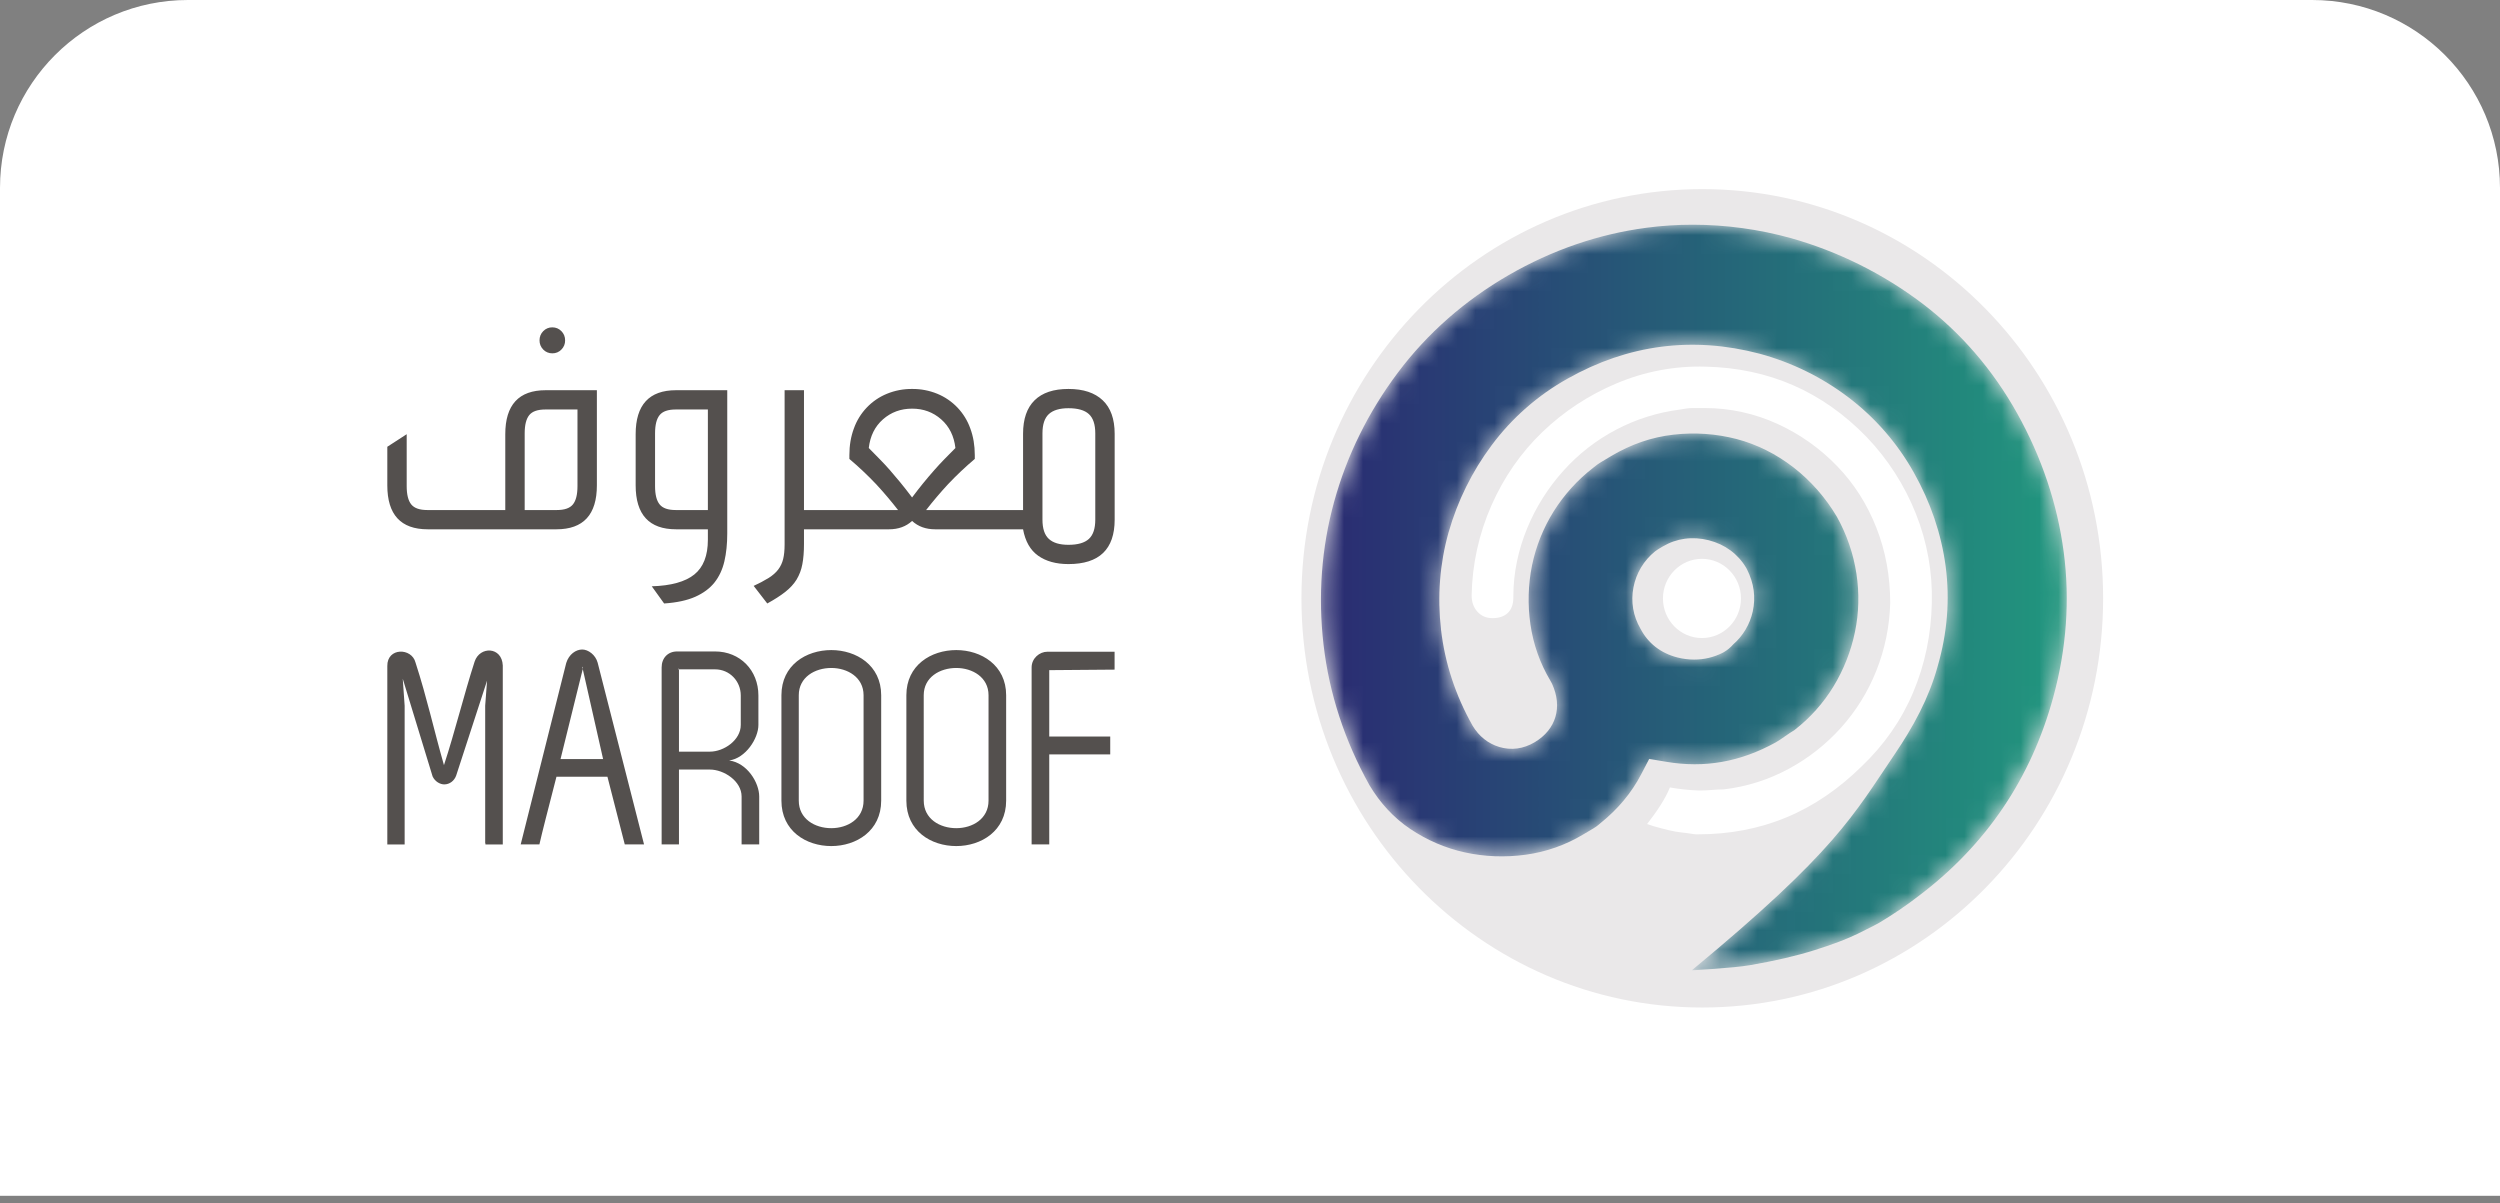
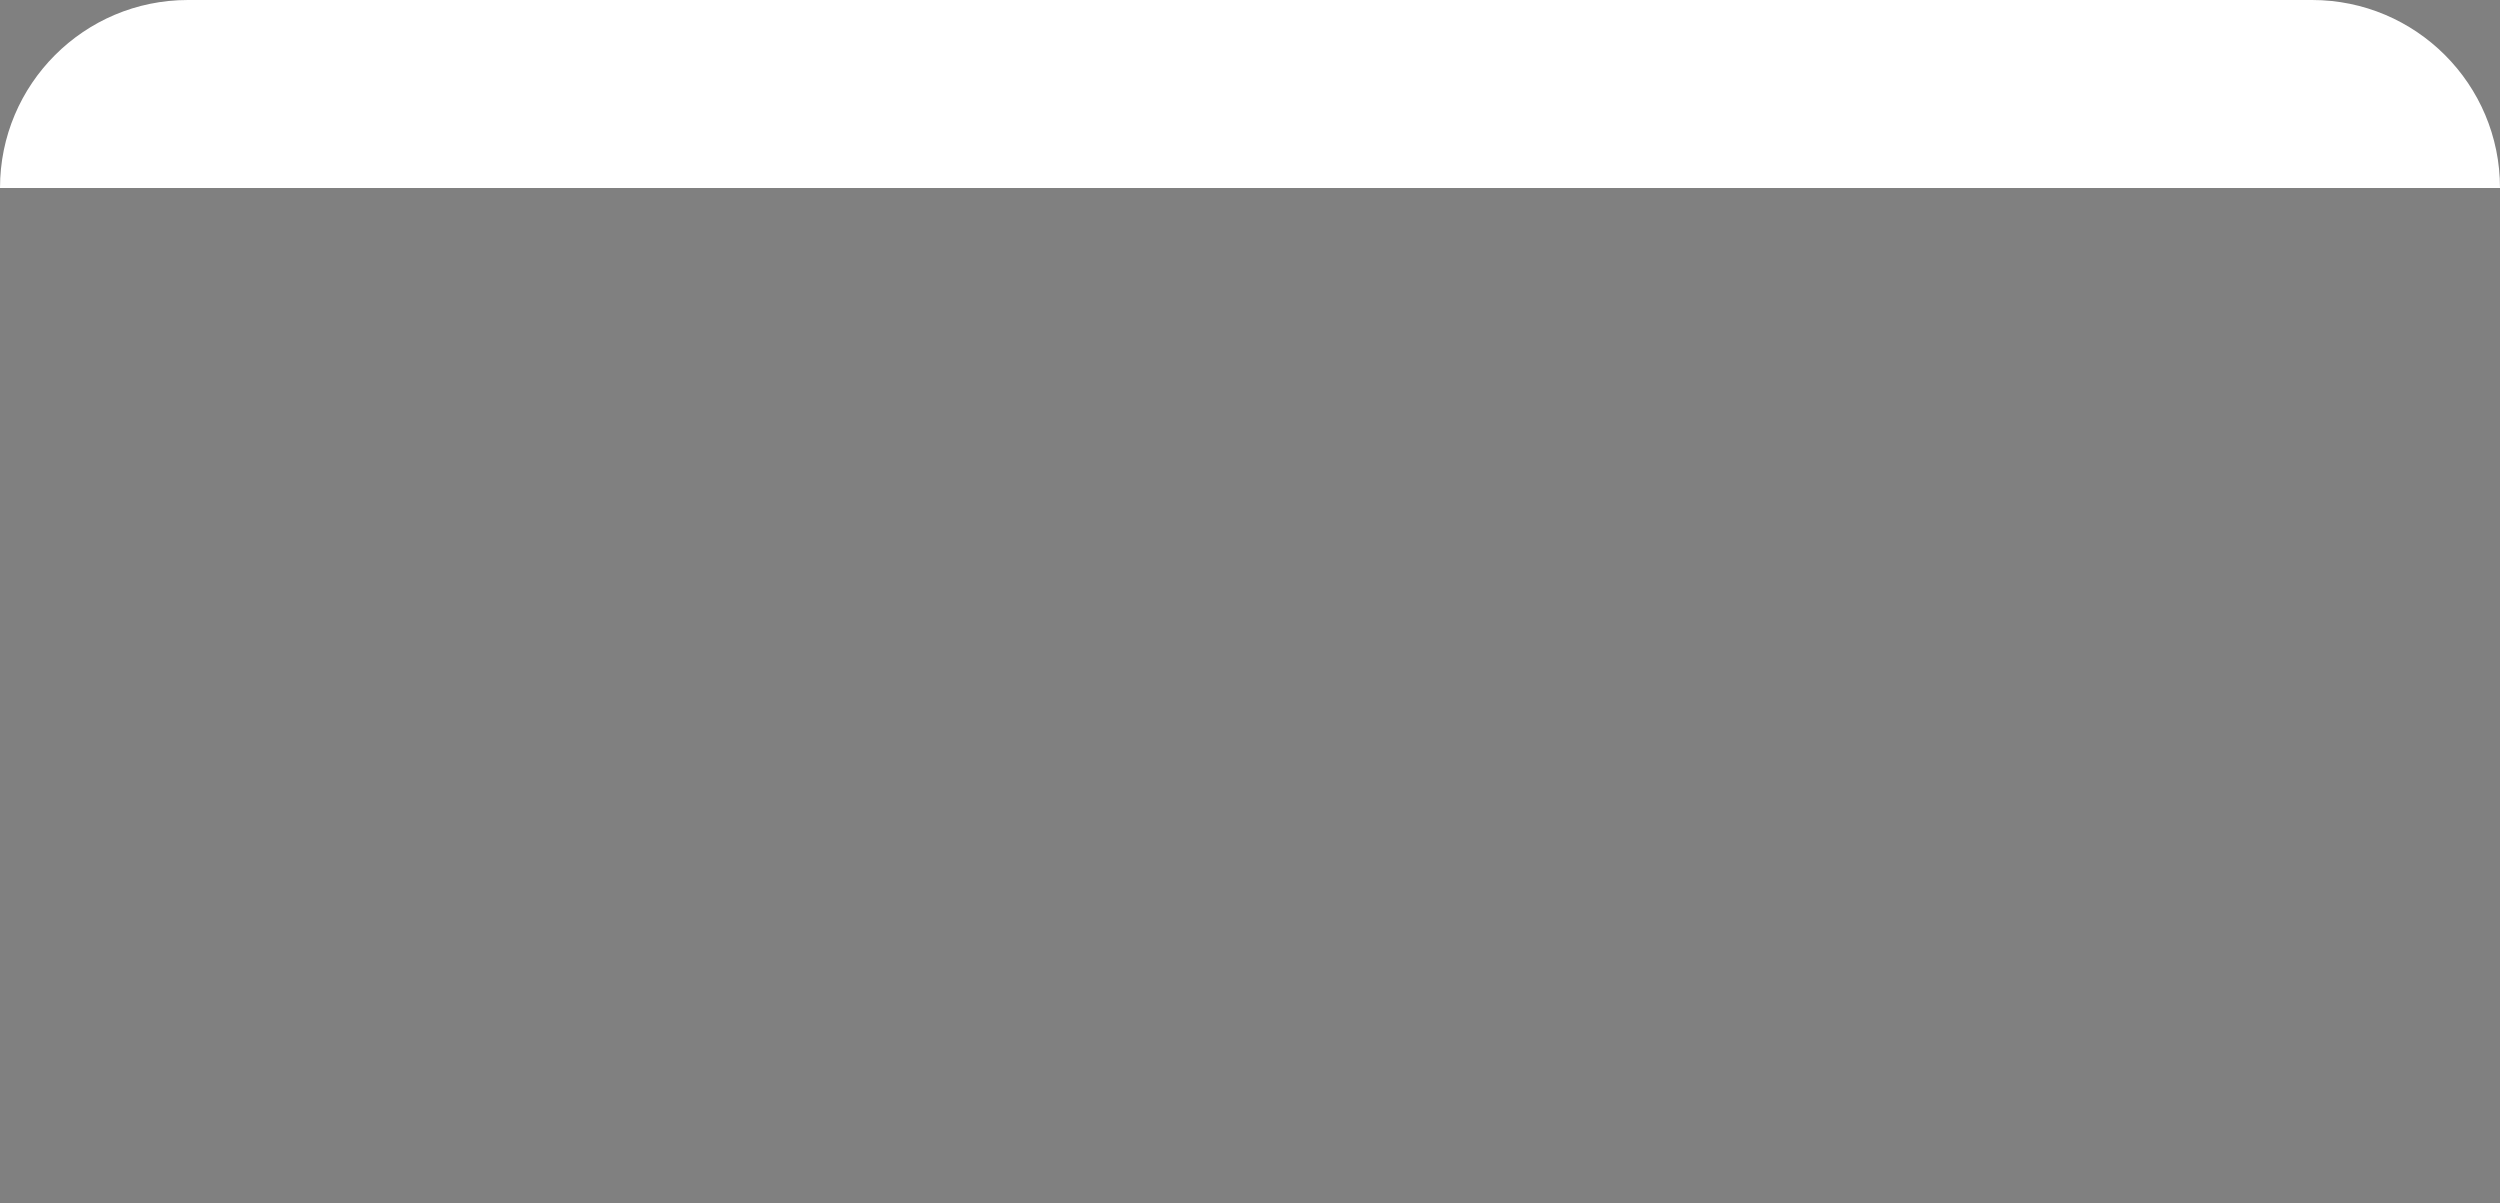
<svg xmlns="http://www.w3.org/2000/svg" width="133" height="64" viewBox="0 0 133 64" fill="none">
  <rect x="0" y="0" width="133" height="64" fill="#808080" stroke="none" />
-   <path d="M0 10C0 4.477 4.477 0 10 0H123C128.523 0 133 4.477 133 10V63.615H0V10Z" fill="white" />
+   <path d="M0 10C0 4.477 4.477 0 10 0H123C128.523 0 133 4.477 133 10V63.615V10Z" fill="white" />
  <g clip-path="url(#clip0_1323_6561)">
-     <path fill-rule="evenodd" clip-rule="evenodd" d="M21.636 25.863C21.636 26.309 21.716 26.633 21.877 26.833C22.038 27.034 22.323 27.134 22.733 27.134H26.881V23.099C26.881 21.54 27.599 20.759 29.032 20.759H31.754V25.819C31.754 27.379 31.037 28.159 29.603 28.159H22.755C21.321 28.159 20.605 27.379 20.605 25.819V23.768L21.636 23.1L21.636 25.863ZM27.913 27.134H29.625C30.035 27.134 30.32 27.034 30.481 26.833C30.642 26.632 30.722 26.309 30.722 25.863V21.785H29.011C28.6 21.785 28.316 21.885 28.155 22.085C27.994 22.286 27.913 22.609 27.913 23.055L27.913 27.134ZM28.703 18.106C28.703 17.914 28.769 17.75 28.901 17.616C28.963 17.551 29.038 17.5 29.121 17.465C29.204 17.43 29.294 17.414 29.383 17.415C29.573 17.415 29.734 17.483 29.866 17.616C29.93 17.68 29.981 17.757 30.015 17.841C30.049 17.925 30.066 18.016 30.064 18.107C30.066 18.198 30.05 18.288 30.016 18.372C29.982 18.456 29.931 18.533 29.866 18.597C29.804 18.662 29.729 18.713 29.646 18.748C29.563 18.782 29.473 18.799 29.383 18.797C29.294 18.799 29.204 18.782 29.121 18.747C29.038 18.713 28.963 18.662 28.901 18.597C28.837 18.533 28.786 18.456 28.752 18.372C28.718 18.287 28.701 18.197 28.703 18.106ZM33.817 23.099C33.817 21.54 34.534 20.759 35.968 20.759H38.69V28.382C38.69 28.932 38.639 29.426 38.537 29.864C38.434 30.303 38.258 30.678 38.01 30.99C37.761 31.302 37.42 31.555 36.989 31.748C36.557 31.94 36.005 32.06 35.331 32.105L34.674 31.191C35.697 31.161 36.452 30.952 36.934 30.566C37.417 30.18 37.659 29.563 37.659 28.717V28.159H35.968C34.534 28.159 33.817 27.379 33.817 25.819V23.099ZM34.849 25.863C34.849 26.309 34.929 26.633 35.091 26.833C35.251 27.034 35.537 27.134 35.946 27.134H37.659V21.785H35.946C35.537 21.785 35.251 21.885 35.091 22.085C34.929 22.286 34.849 22.609 34.849 23.055V25.863ZM42.772 28.939C42.772 29.355 42.743 29.716 42.684 30.02C42.632 30.308 42.528 30.583 42.378 30.834C42.231 31.072 42.03 31.29 41.774 31.491C41.518 31.692 41.199 31.897 40.819 32.105L40.095 31.169C40.371 31.044 40.638 30.903 40.896 30.745C41.108 30.611 41.277 30.462 41.401 30.299C41.524 30.136 41.613 29.95 41.664 29.742C41.715 29.533 41.741 29.274 41.741 28.962V20.759H42.772V27.134H43.519V28.159H42.772V28.939ZM49.752 28.159C49.255 28.159 48.845 28.011 48.523 27.714C48.201 28.011 47.791 28.159 47.294 28.159H43.519V27.134H47.776C47.409 26.661 47.021 26.203 46.614 25.763C46.163 25.288 45.687 24.838 45.187 24.415V24.214C45.187 23.694 45.267 23.219 45.429 22.788C45.576 22.376 45.809 21.999 46.111 21.682C46.413 21.365 46.779 21.115 47.184 20.949C47.609 20.775 48.064 20.688 48.523 20.692C48.982 20.688 49.437 20.774 49.862 20.948C50.267 21.114 50.633 21.364 50.936 21.681C51.238 21.998 51.471 22.375 51.618 22.788C51.779 23.219 51.859 23.694 51.859 24.214V24.414C51.36 24.837 50.883 25.287 50.433 25.763C50.026 26.203 49.638 26.66 49.27 27.134H52.759V28.159H49.752ZM48.523 26.465C48.898 25.962 49.293 25.475 49.709 25.005C49.884 24.805 50.063 24.612 50.245 24.426L50.828 23.835C50.755 23.196 50.502 22.687 50.07 22.308C49.639 21.929 49.123 21.739 48.523 21.74C47.923 21.74 47.407 21.929 46.975 22.308C46.544 22.687 46.292 23.196 46.219 23.835L46.8 24.426C46.983 24.612 47.163 24.805 47.338 25.005C47.514 25.206 47.697 25.421 47.886 25.652C48.076 25.882 48.288 26.153 48.523 26.465ZM54.427 23.078C54.427 22.289 54.632 21.695 55.042 21.294C55.451 20.892 56.05 20.692 56.842 20.692C57.632 20.692 58.239 20.893 58.663 21.294C59.087 21.695 59.3 22.289 59.3 23.077V27.646C59.3 29.221 58.481 30.009 56.842 30.009C56.183 30.009 55.646 29.86 55.228 29.563C54.811 29.266 54.544 28.798 54.427 28.159H52.759V27.134H54.427V23.078ZM55.459 27.646C55.459 28.122 55.572 28.463 55.8 28.671C56.026 28.88 56.373 28.984 56.842 28.984C57.34 28.984 57.701 28.88 57.928 28.671C58.155 28.463 58.269 28.122 58.269 27.646V23.055C58.269 22.579 58.155 22.237 57.928 22.029C57.701 21.821 57.339 21.717 56.842 21.717C56.373 21.717 56.026 21.821 55.799 22.029C55.572 22.237 55.459 22.579 55.459 23.055V27.646ZM25.812 37.542L25.912 36.21L24.268 41.262C24.167 41.54 23.922 41.73 23.634 41.73C23.417 41.73 23.143 41.585 23.014 41.305L21.426 36.108L21.527 37.543V44.924H20.605V35.434C20.591 34.437 21.903 34.452 22.104 35.243C22.725 37.162 23.071 38.786 23.619 40.706C24.21 38.904 24.686 36.941 25.249 35.199C25.523 34.364 26.705 34.394 26.748 35.404V44.924H25.826V44.864H25.812L25.812 37.542ZM32.315 41.321H29.604C29.113 43.239 28.869 44.162 28.696 44.923H27.701L30.123 35.272C30.267 34.803 30.642 34.554 30.974 34.554C31.291 34.554 31.681 34.833 31.796 35.257L34.263 44.923H33.238L32.315 41.321ZM31.003 35.594L29.82 40.383H32.085L31.003 35.594H31.003ZM30.974 35.462L31.003 35.594C31.003 35.565 31.003 35.55 31.017 35.522L30.974 35.462ZM36.021 34.657H38.039C39.367 34.657 40.347 35.653 40.347 37.001V38.568C40.347 39.285 39.669 40.34 38.79 40.457C39.756 40.588 40.39 41.642 40.39 42.374V44.923H39.453V42.374C39.453 41.555 38.515 40.94 37.765 40.94H36.121V44.923H35.199V35.506C35.199 35.008 35.53 34.657 36.022 34.657H36.021ZM36.121 35.609V35.551C36.108 35.58 36.093 35.609 36.05 35.609H36.121ZM36.121 35.609V39.988H37.765C38.514 39.988 39.409 39.373 39.409 38.568V37C39.409 36.238 38.818 35.609 38.039 35.609H36.121ZM41.572 36.985C41.572 35.389 42.884 34.584 44.225 34.584C45.552 34.584 46.879 35.389 46.879 36.985V42.594C46.879 44.206 45.552 45.011 44.225 45.011C42.884 45.011 41.572 44.206 41.572 42.595V36.985ZM42.495 42.594C42.495 43.562 43.346 44.059 44.225 44.059C45.09 44.059 45.942 43.562 45.942 42.594V36.985C45.942 36.034 45.09 35.536 44.225 35.536C43.346 35.536 42.495 36.033 42.495 36.985V42.594ZM48.219 36.985C48.219 35.389 49.532 34.584 50.873 34.584C52.2 34.584 53.527 35.389 53.527 36.985V42.594C53.527 44.206 52.2 45.011 50.873 45.011C49.532 45.011 48.219 44.206 48.219 42.594V36.985ZM49.143 42.594C49.143 43.562 49.995 44.059 50.874 44.059C51.739 44.059 52.59 43.562 52.59 42.594V36.985C52.59 36.033 51.738 35.536 50.873 35.536C49.994 35.536 49.142 36.033 49.142 36.985L49.143 42.594ZM59.296 35.624L55.82 35.652V39.182H59.064V40.134H55.82V44.922H54.882V35.507C54.882 35.023 55.301 34.672 55.72 34.672H59.296V35.624Z" fill="#54504E" />
    <path fill-rule="evenodd" clip-rule="evenodd" d="M90.544 33.944C89.398 33.944 88.469 33 88.469 31.837C88.469 30.674 89.398 29.73 90.544 29.73C91.689 29.73 92.62 30.674 92.62 31.837C92.62 33 91.689 33.944 90.544 33.944ZM79.404 32.885C79.063 32.885 78.804 32.769 78.595 32.539C78.388 32.308 78.291 32.02 78.291 31.673C78.321 30.024 78.679 28.397 79.345 26.887C80.007 25.388 80.908 24.09 82.044 22.994C83.189 21.893 84.527 21.013 85.992 20.399C87.49 19.764 89.107 19.459 90.734 19.506C94.104 19.582 96.962 20.831 99.309 23.254C100.433 24.428 101.32 25.809 101.921 27.32C102.526 28.831 102.816 30.45 102.773 32.077C102.736 33.77 102.405 35.355 101.78 36.834C101.155 38.316 100.237 39.632 99.025 40.785C97.852 41.938 96.527 42.864 95.05 43.479C93.574 44.094 92.004 44.386 90.337 44.386H90.224C90.11 44.386 89.854 44.325 89.456 44.287C89.06 44.248 88.558 44.121 87.952 43.948C87.847 43.918 87.735 43.873 87.625 43.838C88.129 43.196 88.602 42.491 88.839 41.892C89.342 41.98 89.858 42.038 90.393 42.055C90.62 42.055 90.848 42.045 91.075 42.026C91.302 42.006 91.511 41.996 91.7 41.996C92.914 41.854 94.089 41.482 95.164 40.9C96.21 40.335 97.151 39.594 97.946 38.709C98.745 37.818 99.38 36.793 99.821 35.681C100.278 34.533 100.528 33.313 100.559 32.077C100.559 30.655 100.313 29.319 99.821 28.069C99.329 26.82 98.638 25.733 97.748 24.811C96.847 23.872 95.778 23.111 94.596 22.567C93.368 21.999 92.031 21.705 90.678 21.708H90.052C89.826 21.708 89.599 21.751 89.371 21.789C88.18 21.941 87.025 22.305 85.964 22.866C84.915 23.419 83.973 24.153 83.182 25.035C82.367 25.937 81.713 26.972 81.249 28.095C80.776 29.248 80.51 30.463 80.51 31.731V31.789C80.51 32.52 80.085 32.885 79.404 32.885V32.885ZM90.561 10.061C78.784 10.061 69.237 19.808 69.237 31.831C69.237 43.855 78.785 53.6 90.561 53.6C102.339 53.6 111.886 43.855 111.886 31.831C111.886 19.809 102.339 10.061 90.563 10.061" fill="#EAE8E9" />
    <mask id="mask0_1323_6561" style="mask-type:alpha" maskUnits="userSpaceOnUse" x="70" y="11" width="40" height="41">
      <path d="M87.589 12.117C85.042 12.453 82.576 13.3 80.261 14.636C77.921 15.988 75.938 17.732 74.368 19.822C72.794 21.921 71.653 24.231 70.978 26.685C70.303 29.135 70.112 31.696 70.412 34.295C70.712 36.889 71.534 39.405 72.856 41.773C73.42 42.722 74.155 43.514 75.024 44.099C75.92 44.7 76.898 45.121 77.931 45.348C78.977 45.578 80.063 45.62 81.16 45.472C82.244 45.325 83.287 44.959 84.224 44.395L84.764 44.075C84.889 44.001 84.993 43.926 85.073 43.853L85.131 43.803C86.068 43.055 86.803 42.173 87.316 41.183L87.737 40.374L88.636 40.526C90.679 40.876 92.59 40.536 94.479 39.49C94.617 39.408 94.779 39.302 94.929 39.195C95.127 39.055 95.304 38.936 95.474 38.833C96.3 38.192 97.003 37.406 97.546 36.512C98.088 35.618 98.473 34.638 98.685 33.614C98.895 32.604 98.921 31.563 98.762 30.518C98.599 29.456 98.247 28.432 97.723 27.494C97.122 26.474 96.333 25.577 95.397 24.852C94.478 24.146 93.471 23.645 92.405 23.361C91.303 23.073 90.157 22.992 89.026 23.125C87.882 23.252 86.772 23.634 85.725 24.256L85.187 24.577C85.048 24.66 84.916 24.754 84.793 24.858L84.756 24.887C83.922 25.533 83.209 26.322 82.649 27.216C82.102 28.094 81.715 29.062 81.504 30.074C81.295 31.11 81.267 32.174 81.419 33.22C81.571 34.277 81.93 35.293 82.478 36.209L82.568 36.375C83.138 37.617 82.784 38.809 81.644 39.488C81.047 39.843 80.396 39.929 79.761 39.739C79.164 39.558 78.674 39.166 78.341 38.605C77.427 36.983 76.868 35.273 76.663 33.5C76.461 31.73 76.595 29.988 77.064 28.323C77.54 26.65 78.317 25.078 79.358 23.685C80.437 22.236 81.81 21.031 83.386 20.149C86.611 18.328 90.049 17.879 93.605 18.816C95.322 19.28 96.933 20.071 98.348 21.148C99.765 22.226 100.946 23.584 101.815 25.138C102.711 26.726 103.281 28.411 103.51 30.142C103.739 31.887 103.598 33.666 103.089 35.426C102.625 37.137 101.781 38.674 100.797 40.126C98.586 43.39 97.662 45.285 90.006 51.619C90.006 51.619 92.174 51.508 93.109 51.346C94.411 51.122 95.561 50.855 96.528 50.55C97.485 50.25 98.262 49.955 98.839 49.672C99.626 49.285 99.9 49.136 99.993 49.08C100.734 48.638 101.447 48.152 102.128 47.623C105.675 44.931 108.06 41.392 109.231 37.094C109.938 34.518 110.126 31.922 109.79 29.373C109.453 26.816 108.62 24.332 107.314 21.993C106.016 19.667 104.314 17.697 102.256 16.137C100.168 14.559 97.805 13.384 95.287 12.671C93.584 12.198 91.825 11.957 90.058 11.954C89.231 11.954 88.408 12.008 87.589 12.116V12.117ZM89.236 34.976C88.354 34.751 87.675 34.222 87.269 33.44C86.881 32.766 86.753 32.009 86.9 31.249C87.044 30.494 87.451 29.815 88.05 29.333L88.207 29.223L88.451 29.077C89.191 28.637 90.039 28.521 90.905 28.741C91.768 28.961 92.458 29.469 92.897 30.209L92.939 30.287C93.311 31.025 93.413 31.779 93.246 32.528C93.096 33.211 92.73 33.828 92.202 34.287C92.063 34.447 91.9 34.582 91.717 34.689L91.639 34.732C91.171 34.968 90.654 35.091 90.13 35.09C89.835 35.09 89.535 35.053 89.236 34.976" fill="white" />
    </mask>
    <g mask="url(#mask0_1323_6561)">
      <path fill-rule="evenodd" clip-rule="evenodd" d="M87.589 12.117C85.042 12.453 82.576 13.3 80.261 14.636C77.921 15.988 75.938 17.732 74.368 19.822C72.794 21.921 71.653 24.231 70.978 26.685C70.303 29.135 70.112 31.696 70.412 34.295C70.712 36.889 71.534 39.405 72.856 41.773C73.42 42.722 74.155 43.514 75.024 44.099C75.92 44.7 76.898 45.121 77.931 45.348C78.977 45.578 80.063 45.62 81.16 45.472C82.244 45.325 83.287 44.959 84.224 44.395L84.764 44.075C84.889 44.001 84.993 43.926 85.073 43.853L85.131 43.803C86.068 43.055 86.803 42.173 87.316 41.183L87.737 40.374L88.636 40.526C90.679 40.876 92.59 40.536 94.479 39.49C94.617 39.408 94.779 39.302 94.929 39.195C95.127 39.055 95.304 38.936 95.474 38.833C96.3 38.192 97.003 37.406 97.546 36.512C98.088 35.618 98.473 34.638 98.685 33.614C98.895 32.604 98.921 31.563 98.762 30.518C98.599 29.456 98.247 28.432 97.723 27.494C97.122 26.474 96.333 25.577 95.397 24.852C94.478 24.146 93.471 23.645 92.405 23.361C91.303 23.073 90.157 22.992 89.026 23.125C87.882 23.252 86.772 23.634 85.725 24.256L85.187 24.577C85.048 24.66 84.916 24.754 84.793 24.858L84.756 24.887C83.922 25.533 83.209 26.322 82.649 27.216C82.102 28.094 81.715 29.062 81.504 30.074C81.295 31.11 81.267 32.174 81.419 33.22C81.571 34.277 81.93 35.293 82.478 36.209L82.568 36.375C83.138 37.617 82.784 38.809 81.644 39.488C81.047 39.843 80.396 39.929 79.761 39.739C79.164 39.558 78.674 39.166 78.341 38.605C77.427 36.983 76.868 35.273 76.663 33.5C76.461 31.73 76.595 29.988 77.064 28.323C77.54 26.65 78.317 25.078 79.358 23.685C80.437 22.236 81.81 21.031 83.386 20.149C86.611 18.328 90.049 17.879 93.605 18.816C95.322 19.28 96.933 20.071 98.348 21.148C99.765 22.226 100.946 23.584 101.815 25.138C102.711 26.726 103.281 28.411 103.51 30.142C103.739 31.887 103.598 33.666 103.089 35.426C102.625 37.137 101.781 38.674 100.797 40.126C98.586 43.39 97.662 45.285 90.006 51.619C90.006 51.619 92.174 51.508 93.109 51.346C94.411 51.122 95.561 50.855 96.528 50.55C97.485 50.25 98.262 49.955 98.839 49.672C99.626 49.285 99.9 49.136 99.993 49.08C100.734 48.638 101.447 48.152 102.128 47.623C105.675 44.931 108.06 41.392 109.231 37.094C109.938 34.518 110.126 31.922 109.79 29.373C109.453 26.816 108.62 24.332 107.314 21.993C106.016 19.667 104.314 17.697 102.256 16.137C100.168 14.559 97.805 13.384 95.287 12.671C93.584 12.198 91.825 11.957 90.058 11.954C89.231 11.954 88.408 12.008 87.589 12.116V12.117ZM89.236 34.976C88.354 34.751 87.675 34.222 87.269 33.44C86.881 32.766 86.753 32.009 86.9 31.249C87.044 30.494 87.451 29.815 88.05 29.333L88.207 29.223L88.451 29.077C89.191 28.637 90.039 28.521 90.905 28.741C91.768 28.961 92.458 29.469 92.897 30.209L92.939 30.287C93.311 31.025 93.413 31.779 93.246 32.528C93.096 33.211 92.73 33.828 92.202 34.287C92.063 34.447 91.9 34.582 91.717 34.689L91.639 34.732C91.171 34.968 90.654 35.091 90.13 35.09C89.835 35.09 89.535 35.053 89.236 34.976" fill="url(#paint0_linear_1323_6561)" />
    </g>
  </g>
  <defs>
    <linearGradient id="paint0_linear_1323_6561" x1="70.274" y1="31.787" x2="109.952" y2="31.787" gradientUnits="userSpaceOnUse">
      <stop stop-color="#2A2B72" />
      <stop offset="1" stop-color="#21977E" />
    </linearGradient>
    <clipPath id="clip0_1323_6561">
-       <rect width="92" height="43.615" fill="white" transform="translate(20.5 10)" />
-     </clipPath>
+       </clipPath>
  </defs>
</svg>